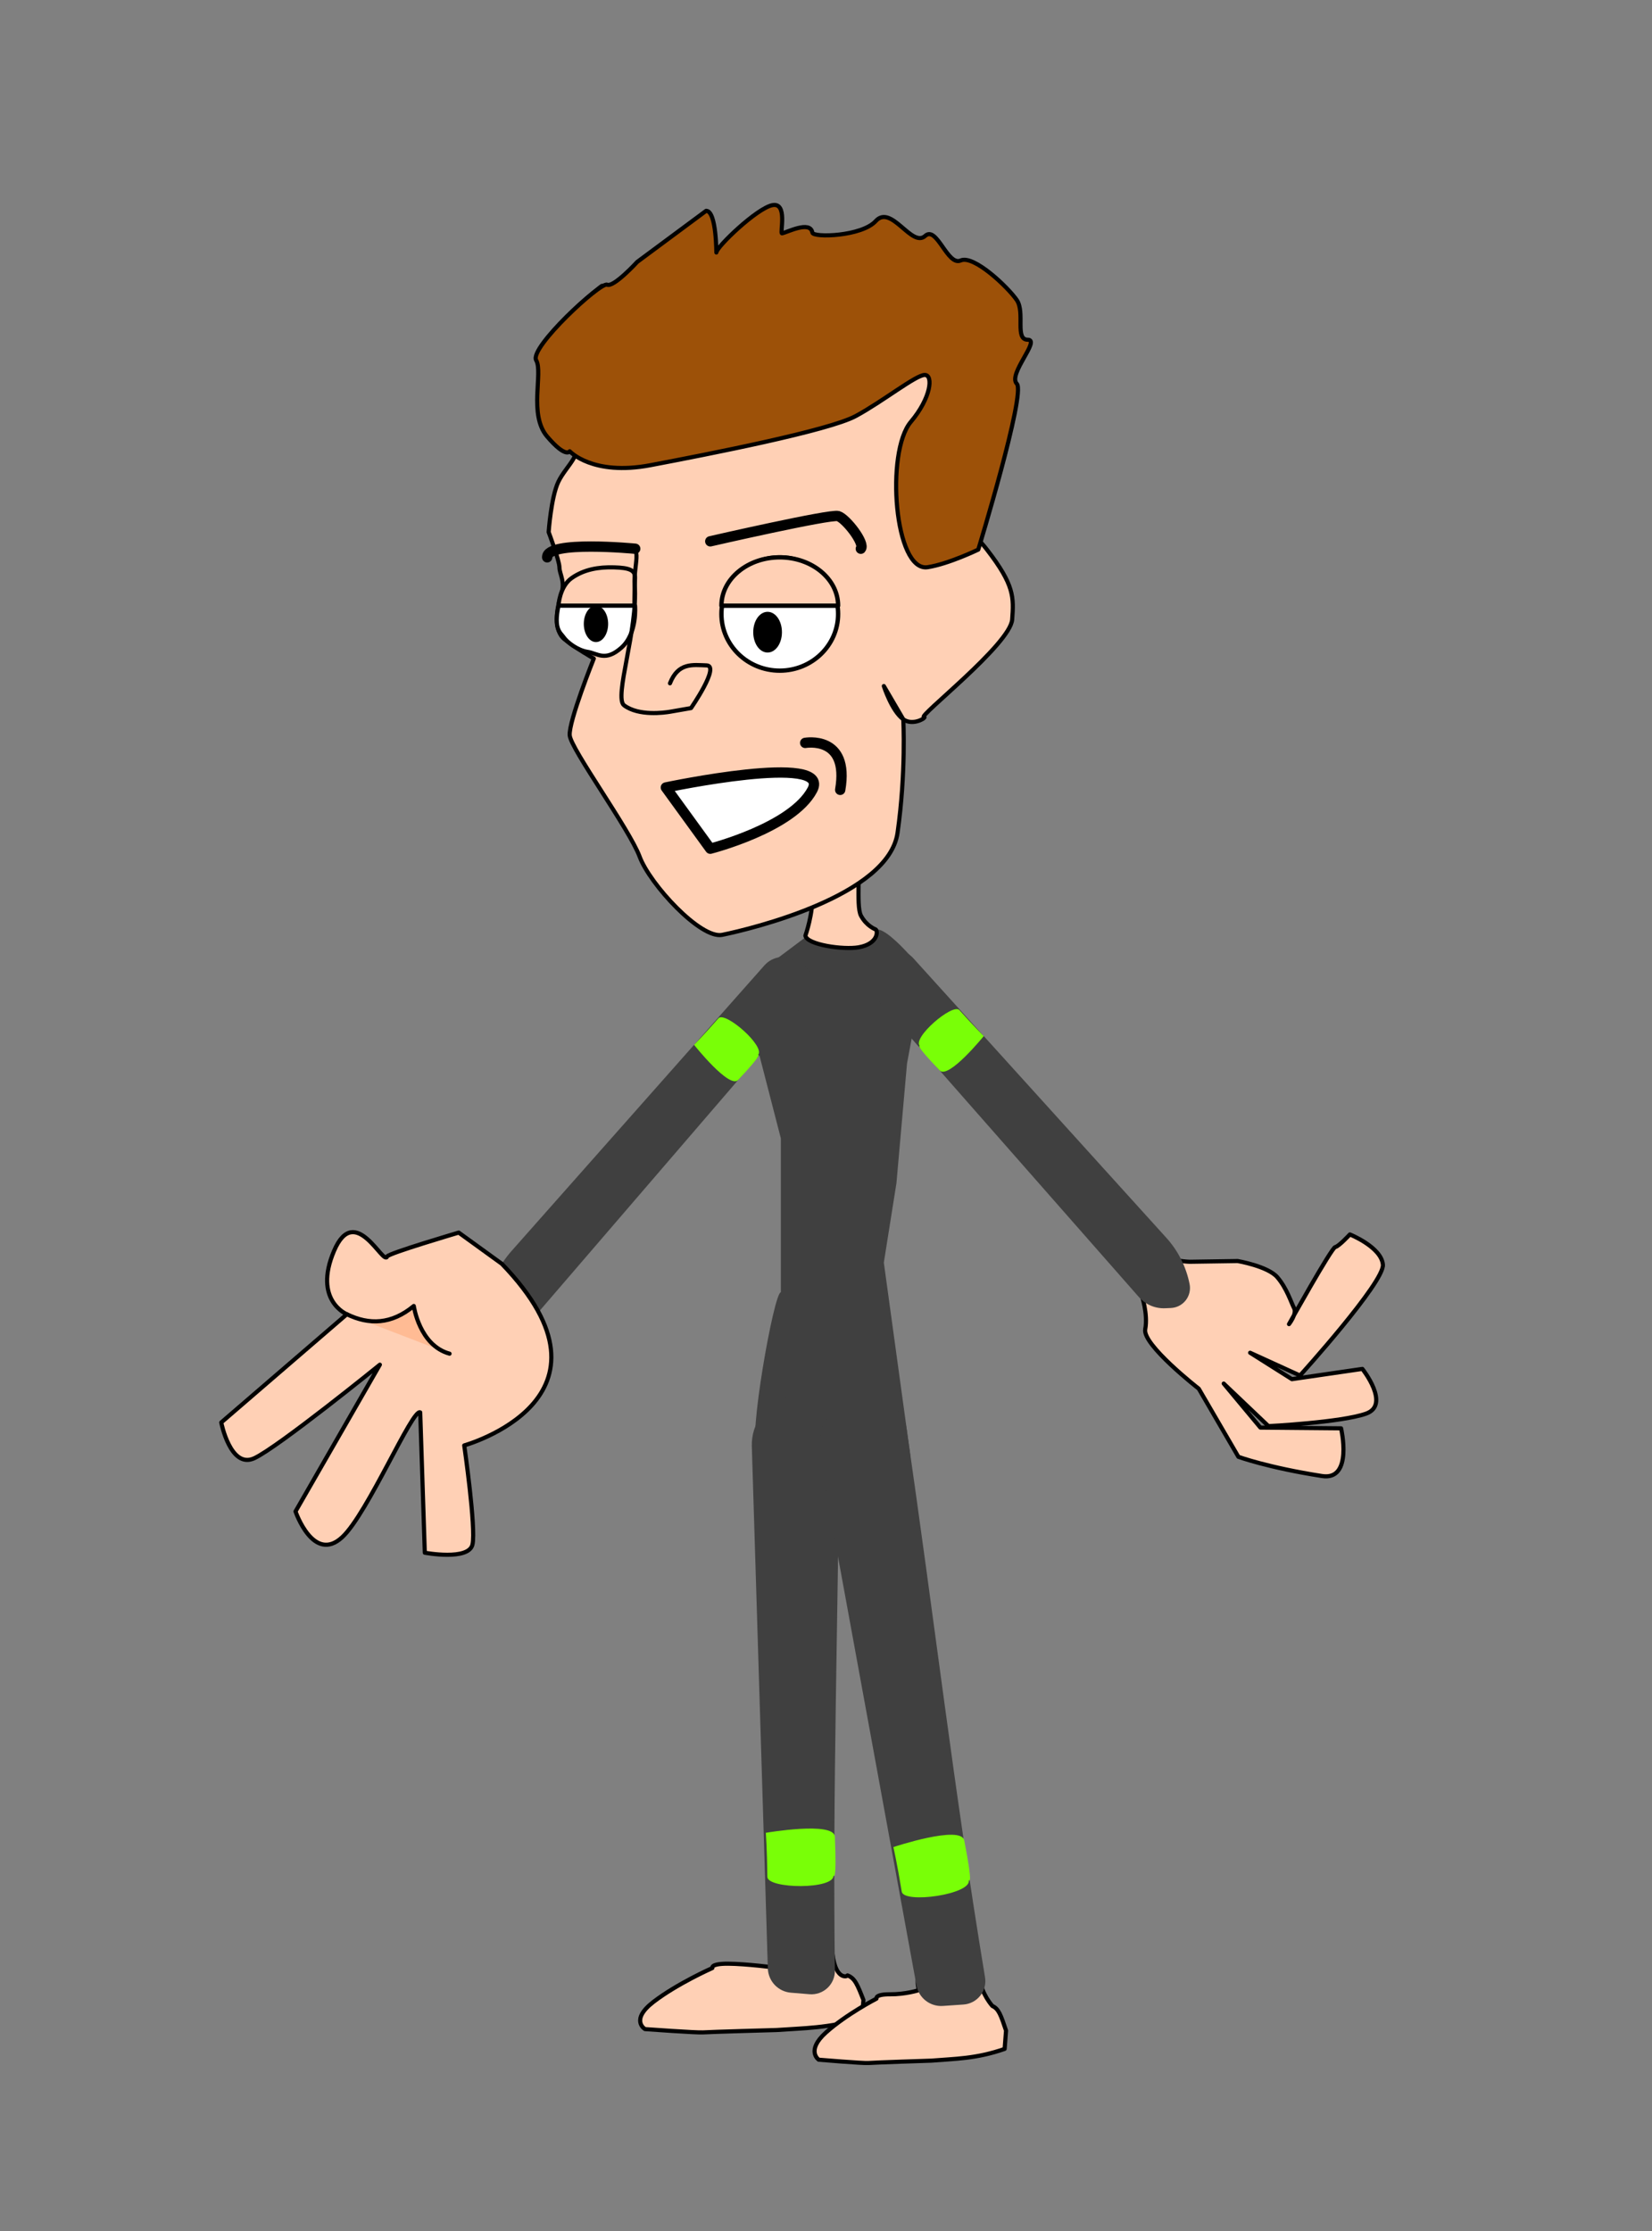
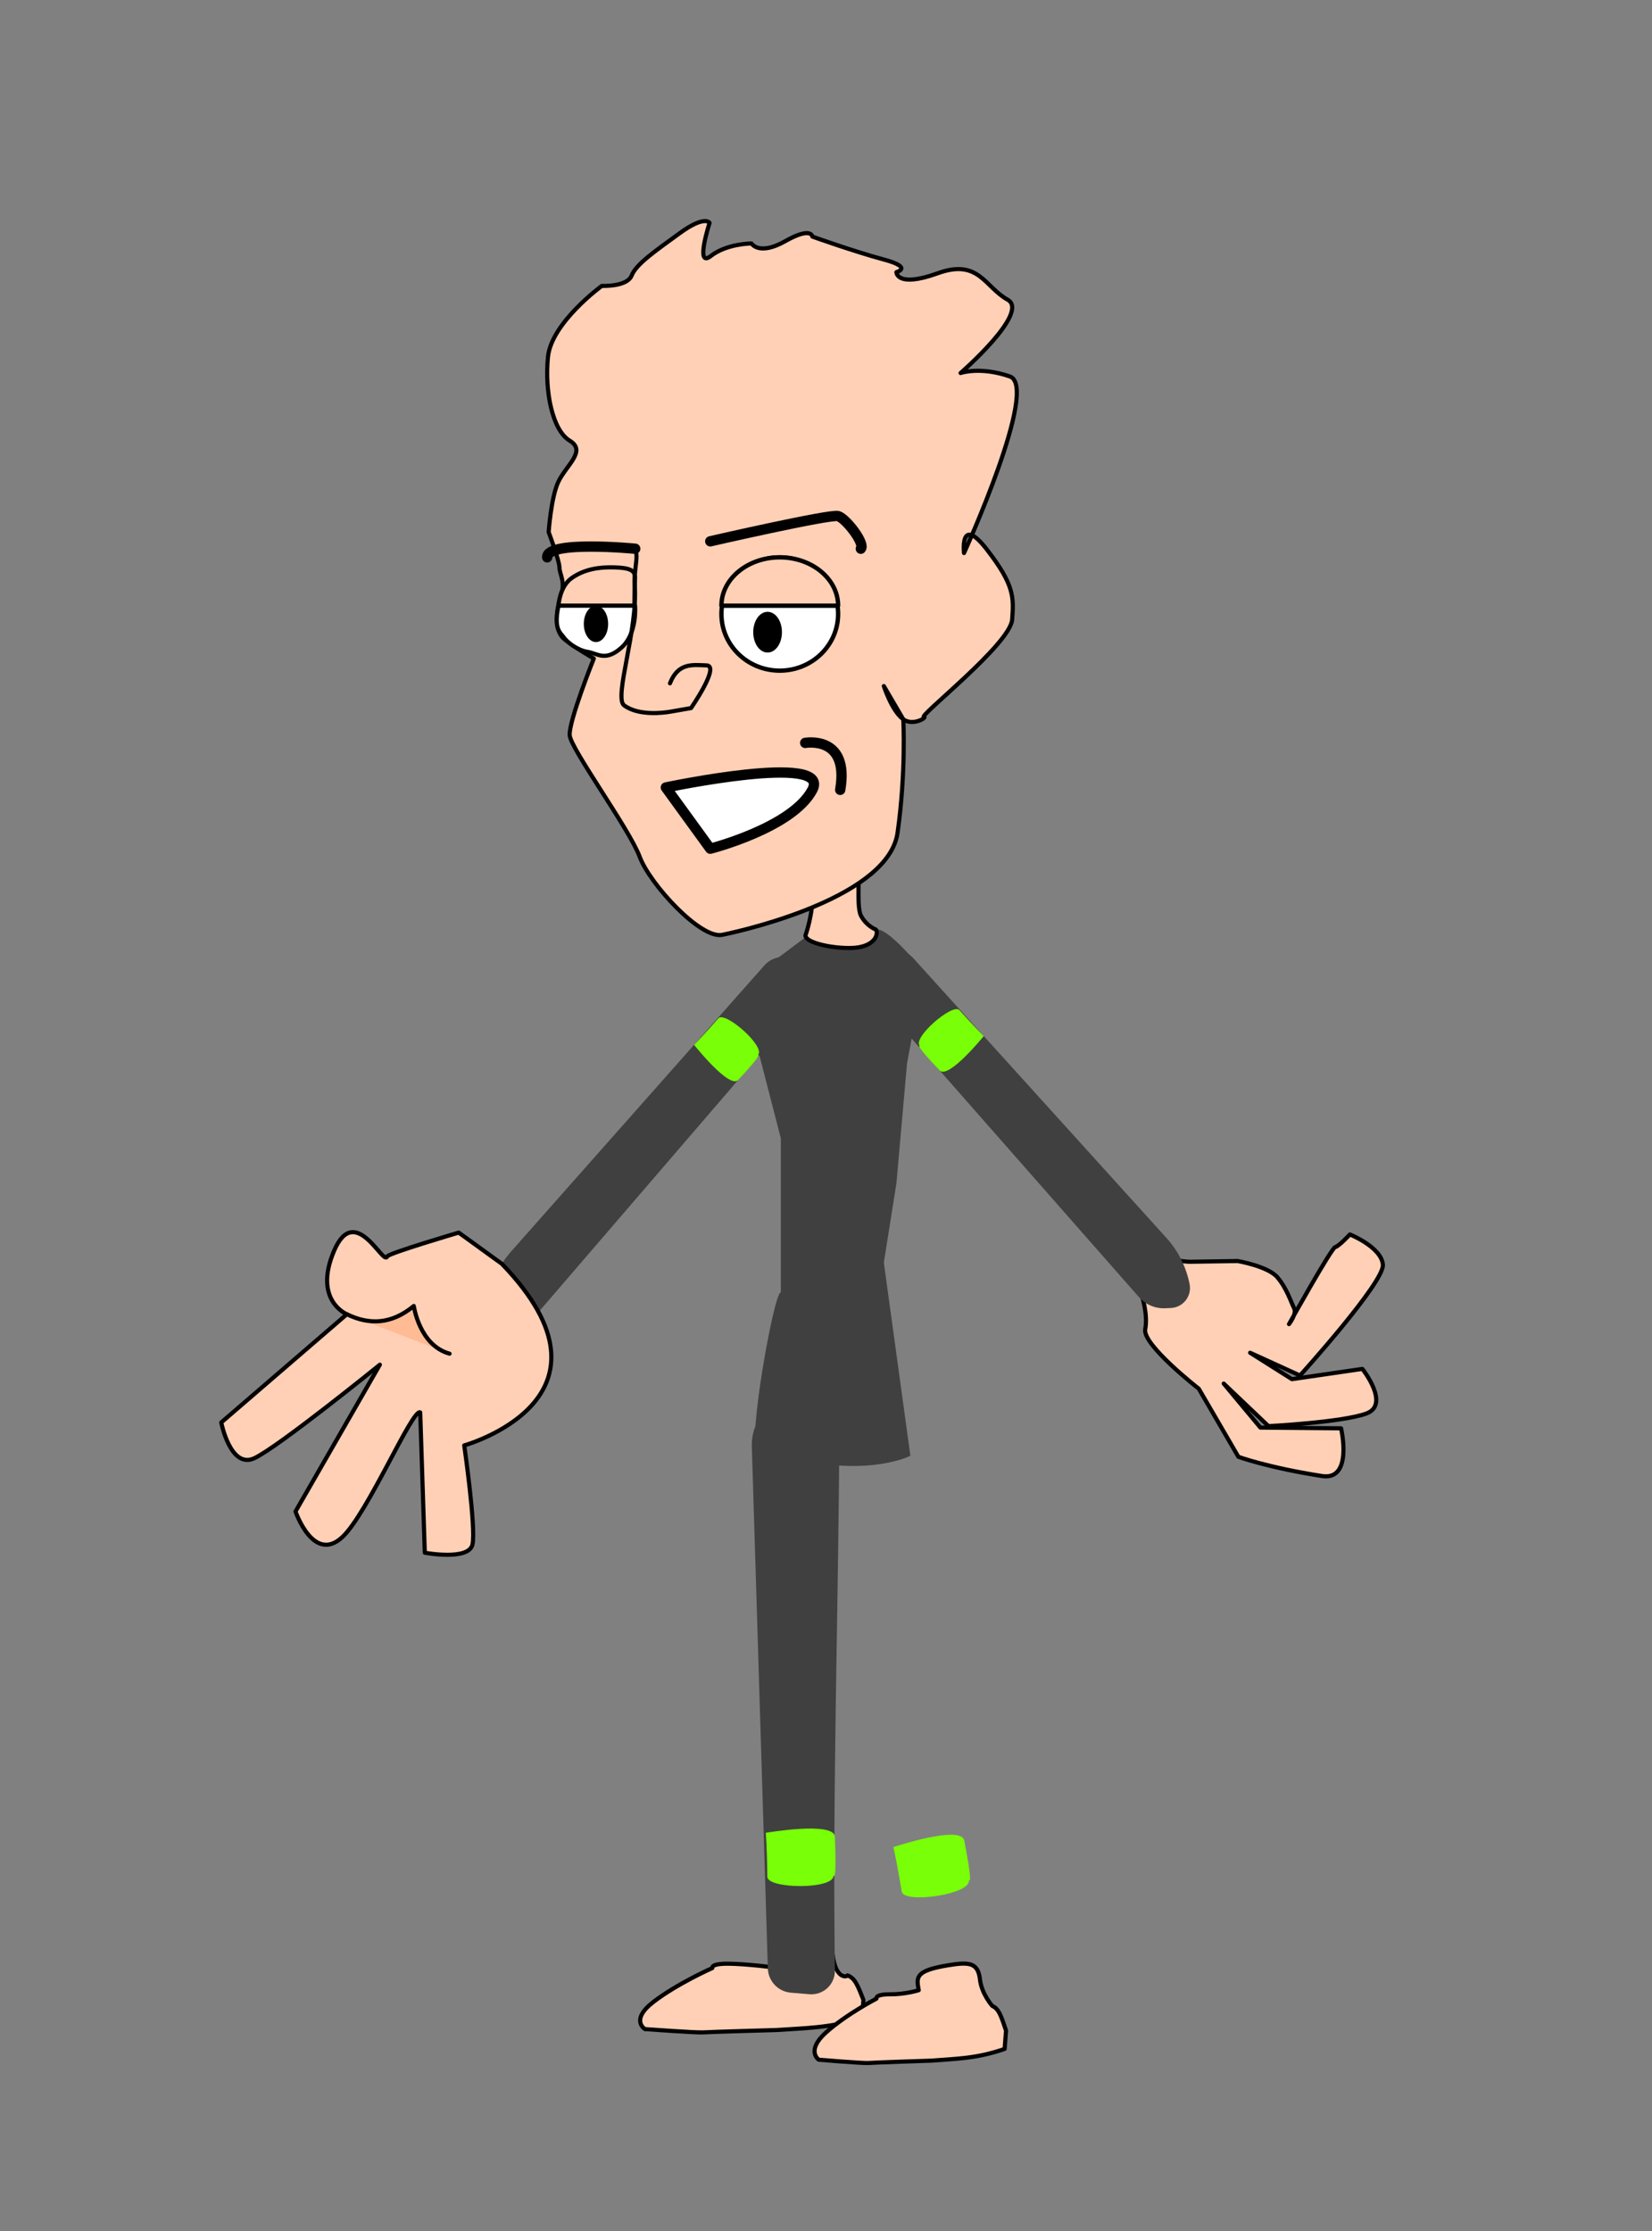
<svg xmlns="http://www.w3.org/2000/svg" width="100%" height="100%" viewBox="0 0 800 1080" version="1.1" xml:space="preserve" style="fill-rule:evenodd;clip-rule:evenodd;stroke-linecap:round;stroke-linejoin:round;stroke-miterlimit:1.5;">
  <rect x="0" y="0" width="800" height="1080" fill="#808080" stroke="none" />
  <path id="Lhand" d="M552.811,626.789c0,0 -3.908,-7.815 -0.711,-12.788c3.197,-4.973 3.553,-7.46 11.367,-5.329c7.815,2.132 12.796,2.132 12.796,2.132l23.082,-0.355c0,0 14.564,2.486 19.182,7.814c4.618,5.329 6.75,12.354 8.171,15.058c1.421,2.704 -2.487,7.677 -2.487,7.677c0,0 20.603,-36.944 22.379,-37.299c1.776,-0.355 7.105,-6.125 7.105,-6.125c0,0 15.274,6.125 15.985,14.651c0.71,8.525 -40.141,53.639 -40.141,53.639l-24.155,-11.012l20.248,12.788l34.102,-4.973c0,0 13.853,17.406 1.776,21.668c-12.078,4.263 -47.245,6.039 -47.245,6.039l-21.669,-20.603l17.761,21.314l39.075,0.355c0,0 5.951,25.456 -9.236,23.09c-26.312,-4.101 -40.496,-9.308 -40.496,-9.308l-19.182,-32.964c0,0 -27.352,-21.314 -25.931,-28.774c1.421,-7.459 -1.776,-16.695 -1.776,-16.695Z" style="fill:#ffd0b5;stroke:#000;stroke-width:2px;" />
  <path id="Rfoot" d="M375.414,952.483c-1.209,-6.087 -9.05,-13.201 9.578,-15.869c12.032,-1.722 17.447,-1.82 17.944,6.502c0.946,15.829 7.479,13.808 7.479,13.151c3.549,1.314 4.823,4.493 7.715,11.903l-0.795,8.866c-16.069,4.832 -28.316,4.748 -41.356,5.684c0,0 -32.608,0.909 -35.525,1.137c-2.916,0.227 -28.096,-1.592 -28.096,-1.592c0,0 -7.428,-4.319 4.104,-13.186c11.533,-8.866 28.499,-16.369 28.499,-16.369c0,0 -1.06,-2.164 7.688,-2.105c8.749,0.059 22.765,1.878 22.765,1.878Z" style="fill:#ffd0b5;stroke:#000;stroke-width:2px;" />
  <path id="Lfoot" d="M444.901,963.431c-1.036,-6.088 -2.107,-9.337 13.868,-12.004c10.318,-1.723 14.842,-1.551 15.777,6.729c0.812,7.176 6.024,12.924 6.024,12.924c3.044,1.313 4.136,4.492 6.617,11.902l-0.682,8.867c-13.781,4.832 -24.283,4.748 -35.466,5.683c0,0 -27.963,0.91 -30.464,1.137c-2.501,0.228 -24.095,-1.591 -24.095,-1.591c0,0 -6.37,-4.32 3.52,-13.186c9.89,-8.867 24.44,-16.369 24.44,-16.369c0,0 -0.91,-2.164 6.593,-2.105c7.502,0.059 13.868,-1.987 13.868,-1.987Z" style="fill:#ffd0b5;stroke:#000;stroke-width:2px;" />
  <path d="M389.782,453.928c0,0 29.554,6.7 32.68,-2.233c3.126,-8.934 25.008,18.824 25.008,18.824l-8.241,44.349l-5.115,57.865l-6.109,38.491l12.858,93.5c0,0 -25.983,13.512 -74.1,-4.167c-4.844,-1.78 7.948,-74.975 11.367,-74.975l0,-74.526l-14.209,-55.012l9.662,-29.978l16.199,-12.138Z" style="fill:#404040;" />
  <path d="M390.023,452.932c0,0 3.824,-10.731 3.367,-20.006c-0.457,-9.276 -0.473,-18.006 8.902,-18.188c9.374,-0.182 8.283,1.455 11.739,2.183c3.455,0.727 0.182,21.279 2.91,26.371c2.728,5.093 7.093,6.631 7.093,6.631c1.243,0.828 1.129,6.999 -8.184,8.647c-7.419,1.313 -25.131,-1.229 -25.827,-5.638Z" style="fill:#ffd0b5;stroke:#000;stroke-width:2px;" />
  <path d="M236.466,628.37c1.632,-8.436 5.499,-16.28 11.196,-22.712c25.347,-28.618 98.814,-111.565 122.509,-138.318c4.212,-4.755 11.373,-5.47 16.441,-1.641c0.813,0.614 1.638,1.238 2.456,1.856c2.505,1.892 4.115,4.736 4.449,7.857c0.334,3.121 -0.638,6.241 -2.685,8.621c-26.005,30.221 -108.504,126.096 -129.824,150.874c-3.2,3.719 -7.929,5.766 -12.832,5.554c-0.783,-0.034 -1.591,-0.068 -2.403,-0.104c-2.892,-0.125 -5.586,-1.503 -7.379,-3.775c-1.794,-2.272 -2.509,-5.212 -1.959,-8.054c0.01,-0.053 0.021,-0.105 0.031,-0.158Z" style="fill:#404040;" />
  <path d="M336.115,505.791c0,0 17.102,21.575 21.366,17c12.816,-13.749 9.538,-12.011 9.538,-12.011c4.059,-3.983 -15.921,-21.476 -19.097,-17.848c-7.46,8.525 -11.807,12.859 -11.807,12.859Z" style="fill:#79ff07;" />
  <path d="M381.942,676.097c-10.813,2.912 -18.207,12.874 -17.864,24.067c1.677,54.604 6.453,210.189 7.758,252.722c0.19,6.186 4.994,11.244 11.163,11.751c2.892,0.239 6.042,0.498 9.017,0.742c3.194,0.263 6.35,-0.835 8.691,-3.023c2.341,-2.189 3.649,-5.264 3.602,-8.468c-1.219,-88.336 1.689,-171.64 2.155,-260.223c0.026,-5.161 -2.437,-10.018 -6.615,-13.047c-4.634,-3.336 -10.336,-4.991 -17.333,-4.612c-0.194,0.011 -0.386,0.041 -0.573,0.092l-0.001,-0.001Z" style="fill:#404040;" />
  <path d="M370.853,887.241c0,0 33.111,-5.727 33.437,1.912c0.979,22.961 -0.687,18.709 -0.687,18.709c0.606,6.933 -31.932,6.597 -31.999,0.706c-0.156,-13.839 -0.751,-21.327 -0.751,-21.327Z" style="fill:#79ff07;" />
-   <path d="M411.359,677.591c-10.557,4.632 -16.546,15.911 -14.47,27.251c10.151,55.443 39.114,213.641 46.917,256.263c1.115,6.088 6.622,10.369 12.797,9.946c3.184,-0.217 6.691,-0.457 9.97,-0.682c3.197,-0.218 6.153,-1.777 8.14,-4.292c1.987,-2.514 2.819,-5.751 2.292,-8.912c-14.907,-89.905 -24.805,-175.295 -38.025,-265.71c-0.734,-5.012 -3.796,-9.382 -8.257,-11.782c-5.331,-2.873 -11.536,-3.769 -18.805,-2.26c-0.192,0.04 -0.379,0.1 -0.558,0.178c-0.001,-0.001 -0.001,-0.001 -0.001,0Z" style="fill:#404040;" />
  <path d="M432.627,894.149c0,0 32.808,-10.933 34.318,-3.21c4.537,23.212 2.185,19.142 2.185,19.142c1.686,6.962 -31.474,11.637 -32.45,5.653c-2.293,-14.058 -4.053,-21.585 -4.053,-21.585Z" style="fill:#79ff07;" />
  <path d="M576.079,621.623c-1.651,-8.347 -5.54,-16.089 -11.251,-22.397c-25.395,-28.049 -98.941,-109.283 -122.554,-135.364c-4.196,-4.635 -11.222,-5.335 -16.25,-1.619c-0.756,0.559 -1.525,1.127 -2.29,1.692c-2.558,1.891 -4.207,4.768 -4.545,7.931c-0.338,3.164 0.666,6.324 2.767,8.712c26.309,29.912 108.338,123.173 129.564,147.305c3.197,3.634 7.866,5.628 12.702,5.424c0.896,-0.038 1.824,-0.077 2.757,-0.117c2.826,-0.119 5.459,-1.468 7.209,-3.691c1.749,-2.223 2.44,-5.1 1.891,-7.875l0,-0.001Z" style="fill:#404040;" />
  <path d="M476.4,501.555c0,0 -17.102,21.106 -21.366,16.631c-12.816,-13.452 -9.539,-11.751 -9.539,-11.751c-4.059,-3.897 15.922,-21.01 19.097,-17.46c7.461,8.339 11.808,12.58 11.808,12.58Z" style="fill:#79ff07;" />
  <path id="Rhand" d="M243.011,611.785l-20.869,-15.097c0,0 -34.087,10.041 -34.635,11.545c-1.776,4.885 -15.541,-26.642 -25.754,-2.664c-10.212,23.978 6.217,30.638 6.217,30.638l-60.833,52.396c0,0 4.441,22.646 15.986,17.317c11.544,-5.328 60.832,-45.291 60.832,-45.291l-40.851,71.045c0,0 8.684,25.419 22.646,12.433c12.336,-11.473 33.991,-62.532 37.743,-60.388l2.22,67.937c0,0 21.313,3.996 23.089,-3.997c1.777,-7.992 -3.996,-47.955 -3.996,-47.955c0,0 81.258,-22.646 18.205,-87.919Z" style="fill:#ffd0b5;" />
  <path d="M167.97,636.207c10.805,5.256 21.61,4.958 32.414,-3.996c0,0 2.665,19.093 17.318,23.09" style="fill:#ffbb94;stroke:#000;stroke-width:2px;" />
  <path d="M243.011,611.785l-20.869,-15.097c0,0 -34.087,10.041 -34.635,11.545c-1.776,4.885 -15.541,-26.642 -25.754,-2.664c-10.212,23.978 6.217,30.638 6.217,30.638l-60.833,52.396c0,0 4.441,22.646 15.986,17.317c11.544,-5.328 60.832,-45.291 60.832,-45.291l-40.851,71.045c0,0 8.684,25.419 22.646,12.433c12.336,-11.473 33.991,-62.532 37.743,-60.388l2.22,67.937c0,0 21.313,3.996 23.089,-3.997c1.777,-7.992 -3.996,-47.955 -3.996,-47.955c0,0 81.258,-22.646 18.205,-87.919Z" style="fill:none;stroke:#000;stroke-width:2px;" />
  <path d="M287.561,318.788c0,0 -12.246,30.527 -11.674,37.188c0.573,6.66 28.88,45.341 33.875,58.748c4.996,13.407 29.574,39.955 39.963,37.829c14.439,-2.955 80.582,-18.989 84.921,-49.399c4.184,-29.324 2.775,-54.949 2.775,-54.949l-9.416,-16.096c0,0 3.858,12.112 9.416,16.096c4.848,3.474 11.628,-1.11 10.049,-1.11c-3.388,0 41.786,-35.204 42.68,-47.178c0.799,-10.702 1.11,-16.652 -12.211,-33.858c-13.321,-17.206 -11.101,1.665 -11.101,1.665c0,0 36.633,-80.48 22.202,-85.476c-14.431,-4.995 -23.867,-1.665 -23.867,-1.665c0,0 33.858,-29.417 22.757,-35.523c-11.101,-6.105 -13.876,-19.981 -33.857,-12.765c-19.982,7.215 -19.982,-0.555 -19.982,-0.555c0,0 8.365,-2.221 -6.086,-6.106c-14.45,-3.885 -34.615,-11.101 -34.615,-11.101c0,0 -0.372,-4.995 -13.138,2.22c-12.766,7.216 -16.331,1.111 -16.331,1.111c0,0 -11.976,0 -19.746,6.105c-7.771,6.105 -0.555,-16.096 -0.555,-16.096c0,0 -2.221,-3.885 -14.431,4.995c-12.211,8.881 -21.092,14.986 -23.312,20.537c-2.22,5.55 -14.431,4.995 -14.431,4.995c0,0 -24.422,17.761 -26.087,34.412c-1.665,16.652 2.186,35.523 10.528,40.518c8.343,4.996 -1.724,11.883 -5.533,19.982c-3.507,7.46 -4.662,24.288 -4.662,24.288c0,0 5.205,13.726 5.222,17.056c0.018,3.331 2.993,6.791 0.79,13.451c-2.202,6.661 -3.871,16.938 1.697,21.378c5.568,4.441 14.16,9.303 14.16,9.303Z" style="fill:#ffd0b5;stroke:#000;stroke-width:2px;" />
-   <path d="M341.952,102.054l-33.391,24.751c0,0 -11.367,12.433 -14.564,11.012c-3.197,-1.421 -37.789,30.55 -34.347,36.588c3.442,6.039 -3.798,26.287 5.328,36.944c9.126,10.657 10.909,7.104 10.909,7.104c0,0 11.006,12.078 39.068,6.75c28.063,-5.329 86.32,-16.696 99.463,-23.8c13.144,-7.105 29.129,-19.893 33.392,-19.893c4.262,0 3.056,11.153 -6.75,22.734c-12.33,14.565 -7.921,72.822 8.171,70.335c10.132,-1.566 24.51,-8.525 24.51,-8.525c0,0 23.122,-75.663 18.666,-80.281c-4.457,-4.618 11.681,-21.314 5.287,-21.314c-6.394,0 -1.186,-13.143 -5.287,-19.182c-4.102,-6.039 -20.797,-22.024 -27.191,-19.182c-6.394,2.842 -11.556,-17.043 -17.185,-11.896c-6.513,5.955 -16.388,-15.574 -23.962,-7.172c-6.69,7.42 -30.254,8.149 -30.679,5.569c-0.996,-6.039 -12.414,0 -14.697,0.355c-1.151,0.179 2.946,-15.215 -4.728,-13.617c-7.555,1.574 -26.89,20.122 -27.039,22.853c-0.078,1.421 0.196,-20.133 -4.974,-20.133Z" style="fill:#9d5108;stroke:#000;stroke-width:2px;" />
  <path d="M307.193,293.217l-36.74,0c0,0 0.455,-9.196 6.366,-13.367c5.91,-4.171 12.993,-5.427 20.588,-5.194c7.244,0.222 10.308,1.247 10.119,5.194c-0.195,4.094 -0.333,13.367 -0.333,13.367Z" style="fill:#ffd0b5;stroke:#000;stroke-width:2px;" />
  <path d="M270.453,293.217l37.081,0c0,0 1.245,13.311 -6.589,20.295c-7.833,6.984 -11.616,2.765 -16.418,2.037c-4.801,-0.727 -9.894,-4.656 -11.494,-6.984c-1.601,-2.328 -5.014,-3.779 -2.58,-15.348" style="fill:#fff;stroke:#000;stroke-width:2px;" />
  <ellipse cx="288.605" cy="302.019" rx="5.896" ry="8.802" />
  <ellipse cx="377.61" cy="297.229" rx="28.25" ry="27.427" style="fill:#fff;stroke:#000;stroke-width:2.11px;" />
  <path d="M405.86,293.217c0,-12.932 -12.648,-23.415 -28.25,-23.415c-15.602,0 -28.25,10.483 -28.25,23.415l56.5,0Z" style="fill:#ffd0b5;stroke:#000;stroke-width:2.11px;" />
  <ellipse cx="371.714" cy="306.031" rx="5.896" ry="8.802" style="stroke:#000;stroke-width:2.11px;" />
  <path d="M343.958,262.044c0,0 58.115,-13.321 61.902,-12.211c3.787,1.11 13.223,13.279 11.003,15.798" style="fill:none;stroke:#000;stroke-width:5px;" />
  <path d="M307.607,265.631c0,0 -42.988,-4.167 -42.629,4.171" style="fill:none;stroke:#000;stroke-width:5px;" />
  <path d="M343.958,410.844c0,0 39.724,-10.097 49.432,-28.487c9.603,-18.192 -70.938,-1.145 -70.938,-1.145l21.506,29.632Z" style="fill:#fff;stroke:#000;stroke-width:5px;" />
  <path id="Nose" d="M303.965,266.006c7.454,-2.501 2.729,7.969 3.41,17.171c1.615,21.807 -10.232,54.46 -5.156,58.266c7.104,5.329 19.583,3.553 22.224,3.109c2.641,-0.444 10.19,-1.777 10.19,-1.777c0,0 14.209,-20.46 7.548,-20.665c-6.66,-0.204 -13.719,-1.536 -17.738,8.677" style="fill:none;stroke:#000;stroke-width:2px;" />
  <path d="M389.923,359.622c0,0 21.571,-3.908 16.954,22.734" style="fill:none;stroke:#000;stroke-width:5px;" />
</svg>